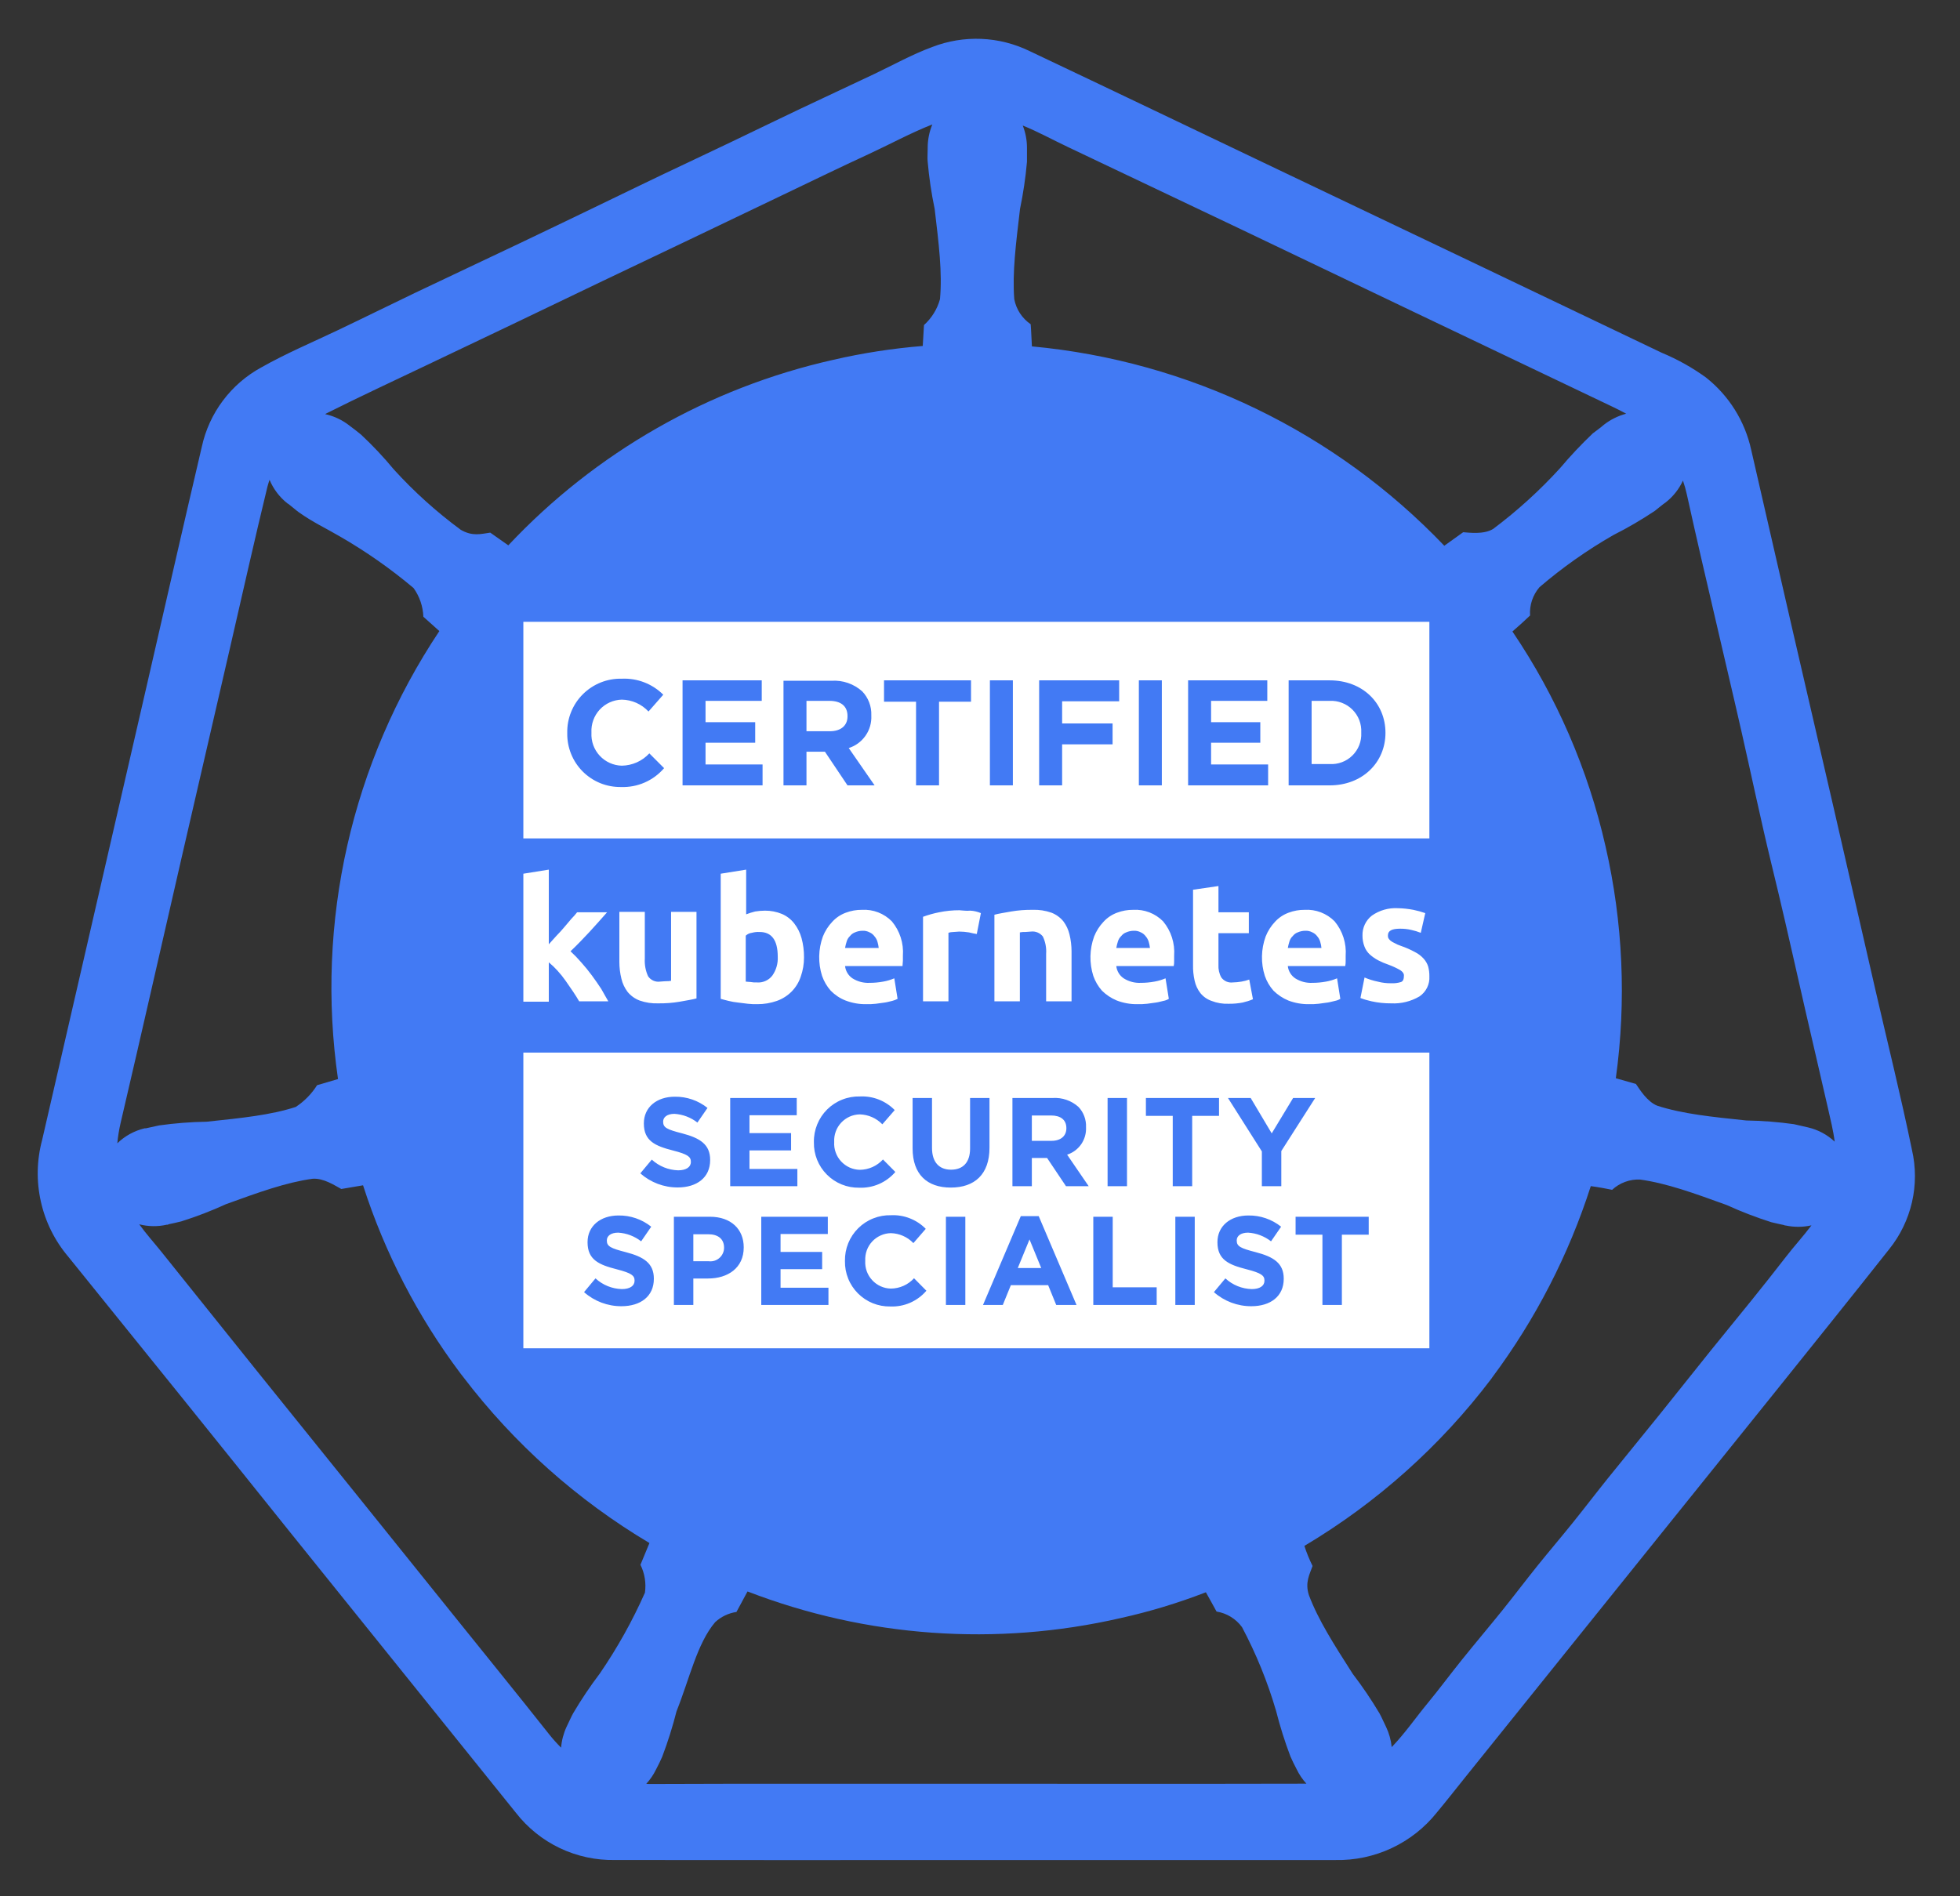
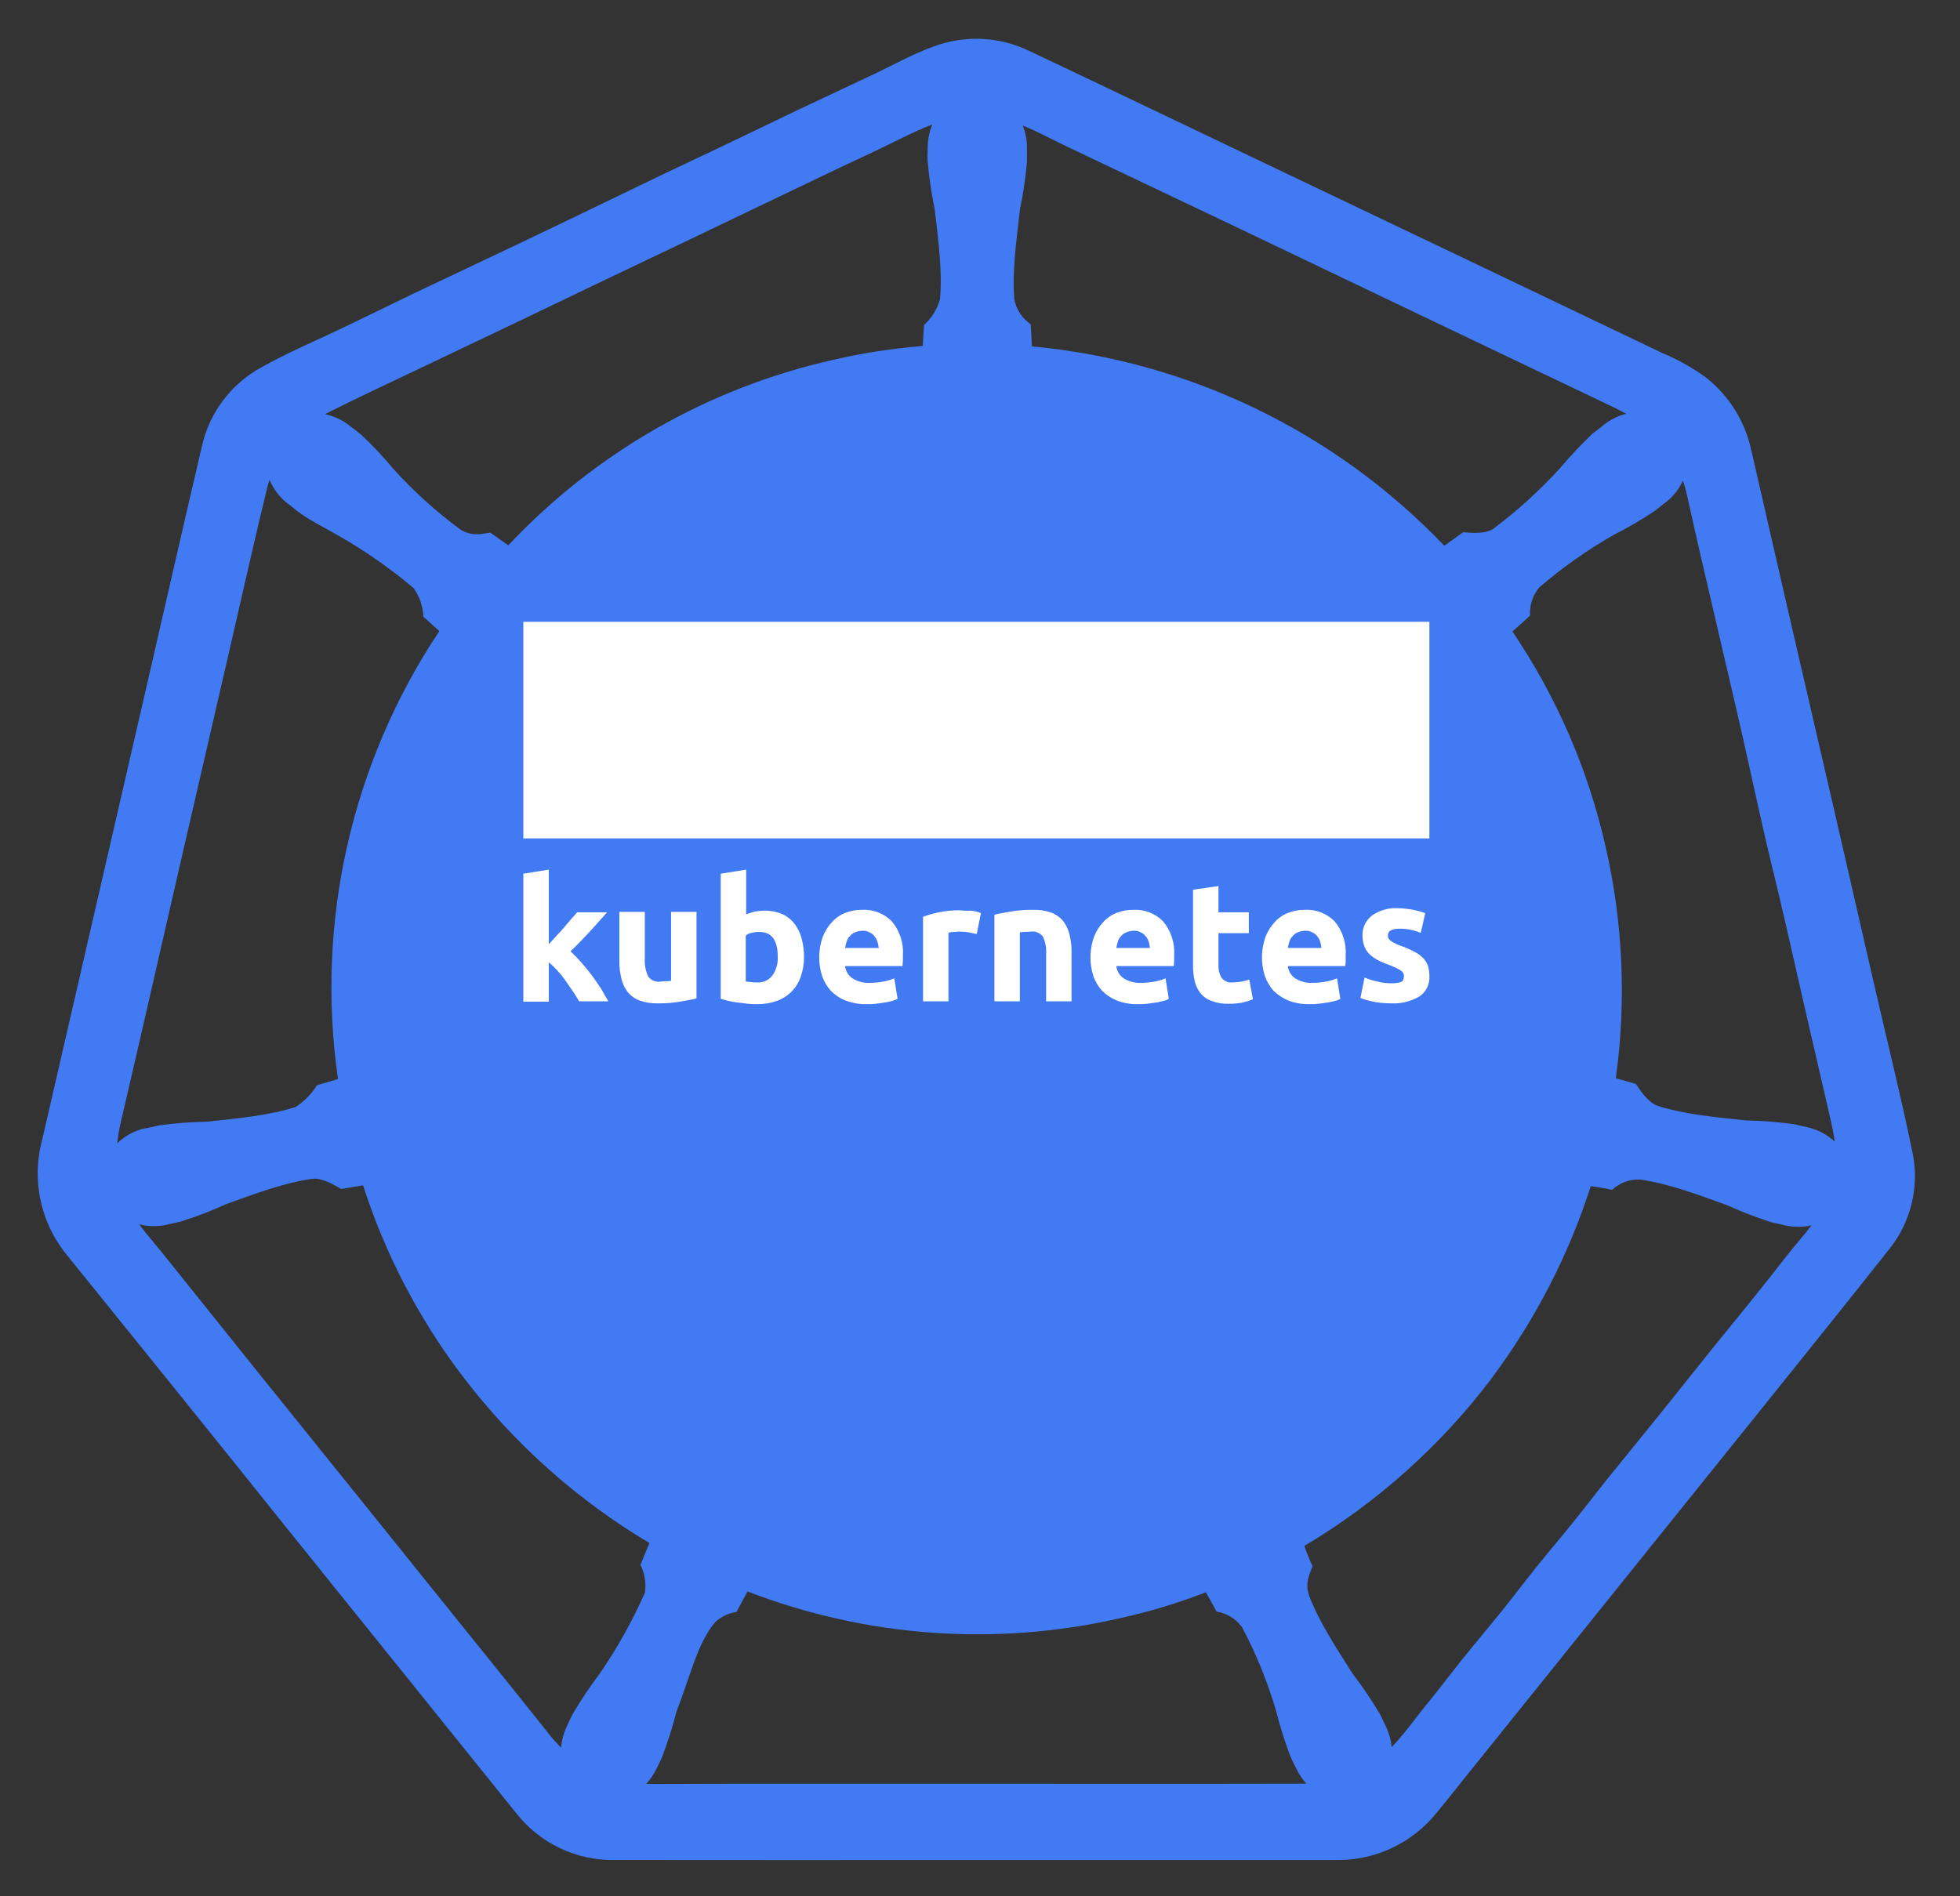
<svg xmlns="http://www.w3.org/2000/svg" width="62" height="60" viewBox="0 0 62 60" fill="none">
  <rect x="0" y="0" width="62" height="60" fill="#333333" stroke="none" />
  <path d="M60.48 36.382C60.128 34.675 59.706 32.982 59.315 31.282C58.877 29.375 58.44 27.467 58.003 25.559C57.57 23.678 57.135 21.798 56.699 19.918C56.262 18.023 55.832 16.128 55.395 14.233C55.197 13.326 54.689 12.515 53.96 11.941C53.527 11.628 53.059 11.367 52.566 11.162C48.531 9.231 44.495 7.303 40.456 5.378C37.827 4.123 35.201 2.863 32.568 1.616C32.092 1.384 31.573 1.252 31.044 1.23C30.514 1.208 29.986 1.295 29.492 1.486C28.851 1.722 28.253 2.057 27.637 2.35C26.595 2.845 25.546 3.327 24.507 3.83C23.584 4.277 22.66 4.719 21.733 5.156C20.756 5.614 19.787 6.089 18.815 6.557C18.027 6.936 17.24 7.317 16.451 7.692C15.347 8.218 14.24 8.736 13.136 9.263C12.321 9.653 11.512 10.055 10.696 10.443C9.883 10.83 9.052 11.181 8.268 11.624C7.792 11.883 7.377 12.241 7.052 12.675C6.727 13.108 6.499 13.606 6.384 14.136C5.793 16.656 5.22 19.18 4.64 21.702C3.539 26.491 2.436 31.28 1.333 36.069C1.162 36.706 1.148 37.373 1.292 38.016C1.435 38.659 1.732 39.258 2.158 39.761C4.501 42.658 6.838 45.56 9.167 48.469C11.55 51.432 13.934 54.394 16.318 57.356C16.689 57.833 17.166 58.217 17.711 58.477C18.256 58.736 18.855 58.865 19.459 58.852C23.249 58.856 27.039 58.856 30.83 58.853C34.634 58.853 38.438 58.853 42.242 58.853C42.856 58.866 43.466 58.737 44.022 58.476C44.579 58.215 45.068 57.83 45.451 57.349C45.752 56.989 46.04 56.618 46.335 56.252C48.464 53.604 50.594 50.955 52.723 48.306C53.862 46.891 55 45.475 56.138 44.059C57.347 42.551 58.559 41.046 59.757 39.529C60.108 39.094 60.355 38.584 60.481 38.039C60.606 37.494 60.606 36.927 60.48 36.382ZM54.432 20.317C54.724 21.579 55.025 22.839 55.302 24.105C55.461 24.829 55.622 25.553 55.786 26.276C55.935 26.933 56.097 27.589 56.254 28.245C56.548 29.479 56.821 30.718 57.105 31.955C57.343 32.992 57.587 34.028 57.823 35.065C57.903 35.417 57.991 35.766 58.036 36.123C57.802 35.903 57.514 35.748 57.2 35.674C57.071 35.648 56.876 35.596 56.746 35.57C56.247 35.5 55.744 35.461 55.24 35.453C54.137 35.337 53.228 35.246 52.424 34.986C52.099 34.856 51.866 34.467 51.749 34.298L51.113 34.116C51.45 31.672 51.34 29.187 50.788 26.782C50.238 24.352 49.239 22.045 47.842 19.981C48.01 19.838 48.309 19.566 48.4 19.475C48.378 19.148 48.485 18.827 48.698 18.579C49.423 17.957 50.206 17.405 51.035 16.93C51.487 16.702 51.925 16.446 52.346 16.165C52.45 16.087 52.58 15.97 52.696 15.892C52.928 15.709 53.113 15.474 53.236 15.206C53.286 15.351 53.327 15.498 53.36 15.647C53.512 16.342 53.671 17.036 53.83 17.729C54.029 18.592 54.232 19.454 54.432 20.317ZM33.771 4.647C37.439 6.386 41.103 8.133 44.763 9.889C46.851 10.885 48.938 11.882 51.025 12.878C51.165 12.945 51.304 13.016 51.441 13.09C51.185 13.157 50.945 13.276 50.736 13.439C50.633 13.53 50.49 13.633 50.386 13.711C50.02 14.06 49.673 14.428 49.347 14.815C48.704 15.52 47.996 16.163 47.232 16.736C46.933 16.918 46.479 16.853 46.284 16.84L45.687 17.268C42.241 13.661 37.609 11.421 32.642 10.96C32.629 10.752 32.616 10.376 32.603 10.259C32.332 10.073 32.146 9.789 32.084 9.467C32.019 8.623 32.136 7.715 32.266 6.611C32.368 6.118 32.442 5.62 32.486 5.119V4.677C32.486 4.436 32.441 4.197 32.352 3.972C32.837 4.168 33.298 4.423 33.771 4.647ZM13.524 11.541C14.43 11.107 15.337 10.678 16.243 10.245C17.186 9.793 18.129 9.341 19.071 8.888C19.989 8.449 20.908 8.01 21.828 7.573C22.789 7.113 23.751 6.653 24.712 6.192C25.631 5.753 26.545 5.307 27.469 4.881C28.145 4.569 28.8 4.209 29.492 3.937C29.395 4.172 29.345 4.423 29.345 4.677V4.716C29.345 4.846 29.332 5.002 29.345 5.118C29.389 5.62 29.463 6.118 29.566 6.611C29.695 7.702 29.812 8.623 29.734 9.467C29.647 9.782 29.471 10.066 29.228 10.285L29.189 10.947C28.232 11.024 27.282 11.171 26.346 11.388C22.415 12.273 18.838 14.317 16.079 17.255C15.91 17.138 15.599 16.918 15.508 16.853C15.222 16.892 14.95 16.982 14.573 16.762C13.807 16.197 13.098 15.558 12.458 14.854C12.136 14.464 11.789 14.095 11.419 13.75C11.328 13.672 11.173 13.556 11.069 13.478C10.84 13.294 10.572 13.166 10.285 13.103C10.3 13.095 10.312 13.087 10.327 13.079C11.383 12.548 12.457 12.051 13.524 11.541ZM5.764 27.053C6.264 24.876 6.766 22.7 7.27 20.524C7.664 18.817 8.045 17.105 8.459 15.402C8.478 15.326 8.503 15.254 8.526 15.181C8.649 15.475 8.845 15.733 9.096 15.931C9.109 15.931 9.109 15.944 9.122 15.944C9.226 16.022 9.355 16.139 9.446 16.204C9.901 16.528 10.303 16.71 10.744 16.969C11.57 17.444 12.352 17.992 13.081 18.605C13.272 18.87 13.38 19.187 13.392 19.514L13.898 19.968C11.118 24.136 9.976 29.184 10.692 34.142L10.03 34.337C9.857 34.612 9.627 34.846 9.355 35.025C8.551 35.285 7.642 35.375 6.539 35.492C6.035 35.5 5.532 35.539 5.033 35.609C4.916 35.635 4.747 35.674 4.618 35.7H4.579C4.252 35.777 3.952 35.941 3.711 36.175C3.731 35.958 3.766 35.743 3.815 35.532C4.476 32.708 5.114 29.879 5.764 27.053ZM14.651 43.566C16.26 45.68 18.261 47.465 20.544 48.823L20.259 49.511C20.394 49.784 20.444 50.092 20.401 50.394C20.005 51.288 19.527 52.144 18.974 52.951C18.669 53.354 18.387 53.774 18.13 54.21C18.065 54.327 17.987 54.508 17.922 54.638C17.826 54.846 17.767 55.07 17.749 55.298C17.618 55.167 17.494 55.029 17.379 54.885C16.382 53.624 15.367 52.377 14.36 51.123C13.387 49.913 12.415 48.704 11.442 47.494C10.36 46.15 9.279 44.806 8.196 43.464C7.163 42.178 6.132 40.892 5.102 39.604C4.87 39.315 4.621 39.039 4.404 38.738C4.691 38.812 4.991 38.816 5.28 38.75H5.306C5.315 38.749 5.324 38.744 5.331 38.737C5.461 38.711 5.63 38.672 5.734 38.646C6.216 38.494 6.689 38.312 7.149 38.101C8.187 37.725 9.044 37.413 9.888 37.297C10.238 37.27 10.601 37.517 10.796 37.621L11.484 37.504C12.172 39.643 13.212 41.652 14.56 43.449M30.89 56.44C28.303 56.44 25.716 56.44 23.13 56.44C22.265 56.44 21.4 56.443 20.536 56.447C20.504 56.447 20.474 56.443 20.443 56.442C20.567 56.306 20.672 56.154 20.752 55.988C20.817 55.871 20.895 55.702 20.947 55.586C21.126 55.114 21.277 54.633 21.401 54.145C21.816 53.106 22.05 52.003 22.621 51.328C22.808 51.154 23.044 51.041 23.296 51.004L23.646 50.355C27.407 51.807 31.517 52.101 35.446 51.198C36.365 50.995 37.267 50.721 38.145 50.381C38.249 50.562 38.431 50.9 38.483 50.991C38.806 51.043 39.095 51.22 39.288 51.484C39.736 52.327 40.097 53.215 40.365 54.132C40.489 54.62 40.64 55.102 40.819 55.573C40.871 55.69 40.949 55.858 41.014 55.975C41.094 56.143 41.199 56.299 41.325 56.437C37.846 56.445 34.368 56.44 30.89 56.44ZM47.206 43.579C48.57 41.748 49.623 39.704 50.321 37.53C50.529 37.556 50.879 37.621 50.996 37.647C51.114 37.537 51.253 37.452 51.405 37.396C51.556 37.34 51.717 37.315 51.879 37.322C52.722 37.439 53.579 37.751 54.617 38.127C55.078 38.337 55.55 38.519 56.032 38.672C56.149 38.698 56.305 38.737 56.435 38.763C56.444 38.765 56.454 38.769 56.461 38.776H56.486C56.756 38.833 57.034 38.831 57.302 38.771C57.047 39.112 56.755 39.428 56.495 39.766C56.134 40.235 55.764 40.698 55.393 41.159C54.974 41.681 54.547 42.196 54.128 42.717C53.581 43.397 53.041 44.082 52.494 44.761C51.955 45.431 51.409 46.094 50.87 46.764C50.493 47.233 50.128 47.713 49.75 48.182C49.382 48.639 49.001 49.086 48.633 49.543C48.261 50.007 47.902 50.481 47.53 50.945C47.107 51.47 46.672 51.984 46.25 52.509C45.882 52.966 45.533 53.438 45.16 53.891C44.785 54.345 44.449 54.835 44.044 55.258C44.037 55.265 44.029 55.271 44.022 55.278C44.001 55.056 43.94 54.839 43.844 54.638C43.779 54.508 43.701 54.327 43.636 54.21C43.379 53.779 43.097 53.362 42.792 52.964C42.195 52.029 41.702 51.263 41.404 50.471C41.274 50.069 41.429 49.809 41.52 49.55C41.419 49.344 41.332 49.132 41.261 48.914C43.557 47.547 45.568 45.749 47.18 43.618" fill="#427AF4" />
  <path d="M16.555 19.675H45.215V26.528H16.555V19.675ZM16.555 27.645V31.695H17.36V30.449C17.457 30.529 17.548 30.616 17.632 30.709C17.726 30.811 17.812 30.919 17.892 31.033C17.97 31.15 18.047 31.254 18.125 31.371C18.203 31.488 18.268 31.591 18.32 31.682H19.242C19.177 31.565 19.099 31.436 19.021 31.293C18.93 31.15 18.826 31.007 18.723 30.864C18.617 30.72 18.505 30.582 18.385 30.449C18.279 30.326 18.166 30.209 18.047 30.099C18.268 29.891 18.463 29.683 18.645 29.489C18.826 29.294 19.008 29.086 19.203 28.866H18.255C18.199 28.938 18.138 29.008 18.073 29.073C18.009 29.151 17.931 29.242 17.853 29.333C17.775 29.424 17.697 29.515 17.606 29.605C17.528 29.696 17.437 29.787 17.36 29.878V27.516L16.555 27.645ZM19.592 28.866V30.436C19.592 30.616 19.614 30.794 19.657 30.968C19.692 31.119 19.759 31.26 19.852 31.384C19.952 31.506 20.081 31.599 20.228 31.656C20.42 31.724 20.622 31.755 20.825 31.747C21.051 31.75 21.277 31.733 21.5 31.695C21.708 31.656 21.89 31.63 22.032 31.591V28.852H21.228V31.033C21.172 31.044 21.116 31.049 21.059 31.046C20.994 31.046 20.929 31.059 20.877 31.059C20.805 31.069 20.732 31.058 20.665 31.028C20.599 30.998 20.542 30.951 20.501 30.89C20.421 30.716 20.386 30.524 20.397 30.332V28.852H19.592V28.866ZM22.798 27.645V31.604C22.876 31.63 22.954 31.643 23.045 31.669C23.143 31.694 23.243 31.711 23.343 31.721L23.655 31.76C23.754 31.771 23.854 31.775 23.953 31.773C24.166 31.775 24.376 31.739 24.576 31.669C24.753 31.606 24.912 31.504 25.044 31.371C25.173 31.238 25.271 31.079 25.329 30.903C25.398 30.707 25.434 30.501 25.433 30.293C25.435 30.087 25.409 29.882 25.355 29.683C25.309 29.514 25.23 29.355 25.122 29.216C25.019 29.085 24.885 28.982 24.732 28.917C24.563 28.848 24.383 28.813 24.2 28.814C24.096 28.815 23.992 28.823 23.889 28.84C23.792 28.864 23.696 28.894 23.603 28.93V27.516L22.798 27.645ZM23.785 29.515C23.865 29.493 23.948 29.484 24.031 29.489C24.408 29.489 24.602 29.748 24.602 30.267C24.614 30.48 24.555 30.69 24.434 30.864C24.377 30.94 24.302 31 24.215 31.038C24.129 31.077 24.035 31.093 23.941 31.085C23.875 31.088 23.81 31.084 23.746 31.072C23.681 31.072 23.629 31.059 23.59 31.059V29.605C23.643 29.555 23.712 29.523 23.785 29.515ZM28.561 30.397V30.241C28.59 29.846 28.465 29.455 28.211 29.151C28.088 29.027 27.94 28.93 27.776 28.867C27.613 28.805 27.438 28.777 27.263 28.788C27.09 28.786 26.919 28.817 26.757 28.878C26.593 28.938 26.447 29.036 26.329 29.164C26.2 29.299 26.099 29.458 26.03 29.631C25.884 30.032 25.875 30.471 26.004 30.878C26.064 31.05 26.156 31.208 26.277 31.345C26.409 31.48 26.568 31.587 26.744 31.656C26.955 31.737 27.18 31.777 27.406 31.773C27.506 31.775 27.606 31.771 27.705 31.76C27.809 31.747 27.899 31.734 27.99 31.721C28.081 31.708 28.159 31.682 28.224 31.669C28.283 31.654 28.339 31.633 28.393 31.604L28.289 30.955C28.176 31.003 28.059 31.038 27.938 31.059C27.797 31.085 27.654 31.098 27.51 31.098C27.318 31.108 27.128 31.058 26.965 30.955C26.9 30.911 26.846 30.854 26.805 30.786C26.765 30.719 26.74 30.644 26.731 30.566H28.549C28.549 30.501 28.561 30.449 28.561 30.397ZM26.731 29.995C26.744 29.924 26.761 29.855 26.783 29.787C26.802 29.723 26.838 29.664 26.887 29.618C26.927 29.566 26.981 29.525 27.043 29.502C27.116 29.469 27.196 29.452 27.276 29.45C27.358 29.445 27.438 29.463 27.51 29.502C27.573 29.53 27.627 29.575 27.666 29.631C27.709 29.68 27.74 29.738 27.757 29.8C27.776 29.864 27.789 29.929 27.796 29.995H26.731ZM30.509 28.814C30.444 28.814 30.392 28.801 30.353 28.801C30.135 28.8 29.917 28.822 29.704 28.866C29.532 28.9 29.362 28.948 29.198 29.008V31.682H30.002V29.515C30.052 29.497 30.105 29.489 30.158 29.489C30.223 29.489 30.288 29.476 30.34 29.476C30.444 29.477 30.548 29.485 30.651 29.502C30.742 29.527 30.833 29.541 30.898 29.553L31.028 28.892C30.977 28.87 30.925 28.853 30.872 28.84C30.812 28.825 30.752 28.816 30.69 28.814C30.63 28.82 30.569 28.82 30.509 28.814ZM33.896 31.695V30.099C33.895 29.919 33.874 29.741 33.831 29.566C33.796 29.416 33.73 29.275 33.637 29.151C33.537 29.029 33.407 28.935 33.26 28.878C33.069 28.811 32.866 28.78 32.663 28.788C32.437 28.785 32.211 28.802 31.988 28.84C31.781 28.878 31.599 28.904 31.456 28.943V31.682H32.261V29.502C32.316 29.49 32.373 29.486 32.43 29.489C32.495 29.489 32.559 29.476 32.611 29.476C32.682 29.467 32.754 29.477 32.82 29.504C32.886 29.531 32.944 29.575 32.988 29.631C33.069 29.801 33.105 29.989 33.092 30.177V31.682H33.896L33.896 31.695ZM37.141 30.397V30.241C37.17 29.846 37.045 29.455 36.791 29.151C36.668 29.027 36.52 28.93 36.356 28.867C36.193 28.805 36.018 28.777 35.843 28.788C35.67 28.786 35.499 28.817 35.337 28.878C35.173 28.938 35.026 29.036 34.909 29.164C34.78 29.299 34.679 29.458 34.61 29.631C34.464 30.032 34.455 30.471 34.584 30.878C34.644 31.05 34.736 31.208 34.857 31.345C34.991 31.478 35.15 31.583 35.324 31.656C35.535 31.737 35.76 31.777 35.986 31.773C36.086 31.775 36.186 31.771 36.285 31.76C36.389 31.747 36.479 31.734 36.57 31.721C36.661 31.708 36.739 31.682 36.804 31.669C36.864 31.658 36.921 31.636 36.973 31.604L36.869 30.955C36.756 31.003 36.639 31.038 36.518 31.059C36.377 31.085 36.234 31.098 36.09 31.098C35.898 31.108 35.708 31.058 35.545 30.955C35.48 30.911 35.425 30.854 35.385 30.786C35.345 30.719 35.319 30.644 35.311 30.566H37.128C37.139 30.51 37.143 30.454 37.141 30.397ZM35.311 29.995C35.324 29.924 35.341 29.855 35.363 29.787C35.382 29.723 35.418 29.664 35.467 29.618C35.507 29.566 35.561 29.525 35.623 29.502C35.697 29.469 35.776 29.452 35.856 29.45C35.938 29.445 36.018 29.463 36.09 29.502C36.153 29.53 36.206 29.575 36.246 29.631C36.288 29.68 36.319 29.738 36.337 29.8C36.356 29.864 36.369 29.929 36.376 29.995H35.311ZM37.739 28.152V30.527C37.735 30.697 37.752 30.867 37.79 31.033C37.821 31.175 37.883 31.308 37.972 31.423C38.064 31.536 38.185 31.621 38.323 31.669C38.496 31.737 38.682 31.768 38.868 31.76C39.016 31.762 39.164 31.749 39.309 31.721C39.42 31.696 39.529 31.662 39.634 31.617L39.517 30.994C39.437 31.023 39.354 31.045 39.27 31.059C39.18 31.074 39.089 31.083 38.998 31.085C38.929 31.094 38.858 31.084 38.795 31.057C38.731 31.029 38.675 30.985 38.634 30.929C38.566 30.807 38.535 30.667 38.543 30.527V29.527H39.504V28.866H38.543V28.035L37.739 28.152ZM42.567 30.397V30.241C42.596 29.846 42.47 29.455 42.217 29.151C42.094 29.027 41.945 28.93 41.782 28.867C41.619 28.805 41.444 28.777 41.269 28.788C41.096 28.786 40.925 28.817 40.763 28.878C40.599 28.938 40.452 29.036 40.334 29.164C40.206 29.299 40.104 29.458 40.036 29.631C39.89 30.032 39.88 30.471 40.01 30.878C40.069 31.05 40.162 31.208 40.283 31.345C40.417 31.478 40.576 31.583 40.75 31.656C40.961 31.737 41.186 31.777 41.412 31.773C41.512 31.775 41.611 31.771 41.71 31.76C41.814 31.747 41.905 31.734 41.996 31.721C42.087 31.708 42.165 31.682 42.23 31.669C42.289 31.658 42.346 31.636 42.398 31.604L42.295 30.955C42.182 31.003 42.064 31.038 41.944 31.059C41.803 31.085 41.659 31.098 41.516 31.098C41.324 31.108 41.133 31.058 40.971 30.955C40.906 30.911 40.851 30.854 40.811 30.786C40.77 30.719 40.745 30.644 40.737 30.566H42.554C42.564 30.51 42.569 30.454 42.567 30.397ZM40.737 29.995C40.75 29.924 40.767 29.855 40.789 29.787C40.808 29.723 40.843 29.664 40.893 29.618C40.933 29.566 40.987 29.525 41.048 29.502C41.122 29.469 41.202 29.452 41.282 29.45C41.363 29.445 41.444 29.463 41.516 29.502C41.578 29.53 41.632 29.575 41.672 29.631C41.714 29.68 41.745 29.738 41.762 29.8C41.782 29.864 41.795 29.929 41.801 29.995H40.737ZM44.319 31.072C44.219 31.103 44.113 31.116 44.008 31.111C43.864 31.113 43.719 31.096 43.58 31.059C43.437 31.03 43.298 30.986 43.164 30.929L43.034 31.578C43.148 31.622 43.266 31.656 43.385 31.682C43.59 31.727 43.798 31.749 44.008 31.747C44.322 31.763 44.633 31.686 44.904 31.526C45.006 31.456 45.089 31.361 45.143 31.25C45.198 31.138 45.223 31.014 45.215 30.89C45.217 30.785 45.203 30.68 45.176 30.579C45.147 30.488 45.098 30.404 45.033 30.332C44.956 30.247 44.864 30.177 44.761 30.125C44.619 30.048 44.472 29.983 44.319 29.93C44.247 29.907 44.178 29.877 44.112 29.839C44.065 29.819 44.022 29.793 43.982 29.761C43.957 29.738 43.935 29.712 43.917 29.683C43.906 29.654 43.901 29.623 43.904 29.592C43.904 29.45 44.034 29.385 44.281 29.385C44.403 29.383 44.525 29.396 44.644 29.424C44.746 29.446 44.846 29.477 44.943 29.515L45.085 28.892C44.962 28.849 44.837 28.814 44.709 28.788C44.546 28.757 44.381 28.739 44.216 28.736C43.925 28.72 43.637 28.802 43.398 28.969C43.301 29.044 43.224 29.141 43.172 29.251C43.12 29.362 43.095 29.483 43.099 29.605C43.098 29.725 43.12 29.844 43.164 29.956C43.2 30.05 43.258 30.135 43.333 30.203C43.412 30.273 43.499 30.334 43.593 30.384C43.702 30.44 43.814 30.487 43.93 30.527C44.056 30.573 44.177 30.63 44.294 30.696C44.371 30.748 44.41 30.8 44.41 30.864C44.41 30.981 44.384 31.046 44.319 31.072Z" fill="white" />
-   <path d="M19.644 24.902C19.902 24.911 20.158 24.863 20.394 24.759C20.63 24.656 20.84 24.5 21.007 24.305L20.54 23.837C20.429 23.958 20.294 24.055 20.145 24.122C19.995 24.188 19.834 24.224 19.67 24.227C19.538 24.224 19.408 24.194 19.288 24.14C19.168 24.086 19.06 24.008 18.97 23.911C18.88 23.814 18.811 23.7 18.766 23.576C18.722 23.452 18.702 23.32 18.709 23.188V23.175C18.702 23.044 18.722 22.912 18.767 22.788C18.811 22.664 18.881 22.55 18.97 22.453C19.06 22.356 19.168 22.278 19.288 22.224C19.408 22.17 19.538 22.14 19.67 22.137C19.829 22.14 19.985 22.175 20.13 22.239C20.275 22.304 20.405 22.397 20.514 22.513L20.981 21.981C20.81 21.811 20.605 21.677 20.379 21.59C20.153 21.503 19.912 21.464 19.67 21.475C19.443 21.469 19.217 21.509 19.005 21.593C18.794 21.677 18.602 21.803 18.441 21.963C18.279 22.123 18.152 22.314 18.067 22.525C17.981 22.735 17.939 22.961 17.944 23.188V23.201C17.94 23.426 17.982 23.648 18.066 23.856C18.15 24.064 18.275 24.253 18.434 24.412C18.592 24.57 18.781 24.695 18.989 24.78C19.197 24.864 19.42 24.905 19.644 24.902ZM24.122 24.188H22.318V23.5H23.889V22.851H22.318V22.176H24.096V21.527H21.591V24.85H24.122V24.188ZM25.511 23.785H26.095L26.809 24.85H27.666L26.848 23.669C27.064 23.601 27.25 23.463 27.38 23.277C27.509 23.092 27.573 22.869 27.562 22.643V22.63C27.567 22.492 27.544 22.354 27.495 22.225C27.446 22.096 27.372 21.978 27.276 21.877C27.145 21.759 26.991 21.668 26.824 21.61C26.657 21.552 26.48 21.528 26.303 21.54H24.784V24.85H25.511L25.511 23.785ZM25.511 22.176H26.238C26.588 22.176 26.809 22.332 26.809 22.656V22.669C26.809 22.955 26.602 23.137 26.251 23.137H25.511V22.176ZM28.977 24.85H29.704V22.202H30.716V21.527H27.964V22.202H28.977L28.977 24.85ZM31.313 21.527H32.04V24.85H31.313V21.527ZM33.598 23.552H35.194V22.89H33.598V22.189H35.402V21.527H32.871V24.85H33.598V23.552ZM36.025 21.527H36.752V24.85H36.025V21.527ZM40.114 24.188H38.31V23.5H39.867V22.851H38.31V22.176H40.088V21.527H37.583V24.85H40.114L40.114 24.188ZM43.826 23.188C43.826 22.241 43.099 21.527 42.061 21.527H40.763V24.85H42.061C43.099 24.85 43.826 24.123 43.826 23.188ZM41.49 22.176H42.061C42.194 22.169 42.327 22.191 42.451 22.239C42.575 22.287 42.688 22.36 42.782 22.454C42.876 22.548 42.95 22.661 42.998 22.785C43.045 22.91 43.067 23.042 43.06 23.175V23.188C43.067 23.321 43.045 23.453 42.997 23.576C42.949 23.7 42.875 23.811 42.781 23.904C42.686 23.998 42.574 24.07 42.45 24.116C42.326 24.163 42.193 24.183 42.061 24.175H41.49V22.176Z" fill="#427AF4" />
-   <path d="M16.555 33.305H45.215V42.661H16.555V33.305Z" fill="white" />
  <path d="M20.255 37.126L20.618 36.691C20.846 36.901 21.142 37.021 21.451 37.03C21.702 37.03 21.854 36.93 21.854 36.767V36.759C21.854 36.603 21.758 36.523 21.292 36.404C20.73 36.26 20.367 36.105 20.367 35.55V35.543C20.367 35.036 20.773 34.701 21.344 34.701C21.72 34.695 22.087 34.821 22.38 35.056L22.061 35.519C21.853 35.356 21.6 35.26 21.335 35.243C21.1 35.243 20.977 35.351 20.977 35.487V35.495C20.977 35.678 21.096 35.738 21.579 35.861C22.145 36.009 22.464 36.212 22.464 36.699V36.707C22.464 37.261 22.041 37.572 21.439 37.572C21.003 37.574 20.582 37.415 20.255 37.126ZM23.098 34.741H25.203V35.287H23.708V35.853H25.024V36.4H23.708V36.986H25.223V37.532H23.098V34.741ZM25.746 36.145V36.137C25.742 35.945 25.778 35.755 25.85 35.578C25.922 35.4 26.029 35.239 26.165 35.104C26.301 34.969 26.463 34.863 26.641 34.793C26.819 34.722 27.01 34.688 27.201 34.693C27.404 34.683 27.608 34.716 27.797 34.79C27.987 34.865 28.159 34.978 28.302 35.124L27.911 35.574C27.723 35.38 27.467 35.267 27.197 35.26C27.086 35.262 26.977 35.286 26.876 35.331C26.775 35.377 26.684 35.442 26.608 35.523C26.533 35.604 26.474 35.699 26.437 35.803C26.399 35.907 26.382 36.018 26.388 36.129V36.137C26.381 36.248 26.397 36.359 26.435 36.464C26.472 36.569 26.53 36.665 26.606 36.747C26.682 36.829 26.773 36.895 26.874 36.941C26.976 36.987 27.086 37.011 27.197 37.014C27.335 37.013 27.472 36.983 27.598 36.927C27.724 36.87 27.837 36.789 27.931 36.687L28.322 37.082C28.181 37.246 28.005 37.376 27.807 37.463C27.608 37.549 27.393 37.589 27.177 37.58C26.988 37.583 26.8 37.548 26.625 37.477C26.449 37.406 26.29 37.3 26.157 37.166C26.023 37.032 25.918 36.873 25.847 36.697C25.777 36.522 25.742 36.334 25.746 36.145ZM28.868 36.336V34.741H29.482V36.32C29.482 36.775 29.709 37.01 30.084 37.01C30.459 37.01 30.686 36.783 30.686 36.34V34.741H31.3V36.316C31.3 37.161 30.825 37.576 30.076 37.576C29.326 37.576 28.868 37.157 28.868 36.336ZM32.026 34.741H33.302C33.449 34.732 33.597 34.752 33.737 34.801C33.877 34.849 34.005 34.925 34.115 35.024C34.196 35.109 34.258 35.209 34.299 35.319C34.34 35.429 34.359 35.545 34.354 35.662V35.67C34.363 35.86 34.309 36.047 34.202 36.204C34.093 36.36 33.937 36.477 33.756 36.535L34.438 37.532H33.72L33.122 36.639H32.64V37.532H32.026V34.741ZM33.262 36.097C33.561 36.097 33.732 35.937 33.732 35.702V35.694C33.732 35.431 33.549 35.295 33.25 35.295H32.64V36.097H33.262ZM35.036 34.741H35.65V37.532H35.036V34.741ZM37.097 35.307H36.248V34.741H38.561V35.307H37.712V37.532H37.097L37.097 35.307ZM39.916 36.432L38.844 34.741H39.562L40.228 35.861L40.905 34.741H41.603L40.531 36.42V37.532H39.916V36.432ZM18.475 40.884L18.837 40.449C19.065 40.659 19.361 40.78 19.671 40.788C19.922 40.788 20.073 40.688 20.073 40.525V40.517C20.073 40.361 19.978 40.282 19.511 40.162C18.949 40.019 18.586 39.863 18.586 39.309V39.301C18.586 38.794 18.993 38.459 19.563 38.459C19.939 38.453 20.306 38.579 20.6 38.814L20.281 39.277C20.072 39.114 19.819 39.018 19.555 39.002C19.32 39.002 19.196 39.109 19.196 39.245V39.253C19.196 39.436 19.316 39.496 19.798 39.62C20.364 39.767 20.683 39.971 20.683 40.457V40.465C20.683 41.019 20.261 41.33 19.659 41.33C19.223 41.332 18.801 41.173 18.475 40.884ZM21.317 38.499H22.458C23.124 38.499 23.526 38.894 23.526 39.464V39.472C23.526 40.118 23.024 40.453 22.398 40.453H21.932V41.29H21.317V38.499ZM22.418 39.907C22.478 39.914 22.54 39.909 22.598 39.892C22.656 39.874 22.71 39.844 22.756 39.804C22.802 39.764 22.839 39.715 22.864 39.66C22.89 39.605 22.904 39.545 22.904 39.484V39.476C22.904 39.201 22.713 39.053 22.406 39.053H21.932V39.907L22.418 39.907ZM24.081 38.499H26.186V39.045H24.691V39.612H26.007V40.158H24.691V40.744H26.206V41.29H24.081V38.499ZM26.728 39.903V39.895C26.725 39.703 26.76 39.513 26.832 39.336C26.904 39.158 27.012 38.997 27.148 38.862C27.284 38.727 27.446 38.621 27.624 38.551C27.802 38.48 27.992 38.446 28.184 38.451C28.387 38.441 28.59 38.474 28.78 38.549C28.97 38.623 29.142 38.736 29.284 38.882L28.893 39.333C28.706 39.138 28.45 39.025 28.18 39.018C28.069 39.02 27.96 39.044 27.859 39.09C27.758 39.135 27.666 39.2 27.591 39.281C27.515 39.362 27.457 39.457 27.419 39.561C27.381 39.666 27.365 39.776 27.37 39.887V39.895C27.364 40.006 27.38 40.117 27.417 40.222C27.455 40.327 27.513 40.423 27.589 40.505C27.664 40.587 27.756 40.653 27.857 40.699C27.959 40.745 28.068 40.77 28.18 40.772C28.318 40.771 28.454 40.741 28.581 40.685C28.707 40.629 28.82 40.547 28.913 40.445L29.304 40.84C29.164 41.004 28.988 41.134 28.789 41.221C28.591 41.307 28.376 41.347 28.16 41.338C27.971 41.341 27.783 41.306 27.607 41.235C27.432 41.164 27.273 41.058 27.139 40.924C27.006 40.79 26.9 40.631 26.83 40.455C26.759 40.28 26.725 40.092 26.728 39.903ZM29.922 38.499H30.536V41.29H29.922V38.499ZM32.291 38.479H32.857L34.053 41.29H33.411L33.156 40.664H31.976L31.721 41.29H31.095L32.291 38.479ZM32.937 40.122L32.566 39.217L32.195 40.122H32.937ZM34.584 38.499H35.198V40.732H36.589V41.29H34.584V38.499ZM37.179 38.499H37.793V41.29H37.179V38.499ZM38.399 40.884L38.762 40.449C38.99 40.659 39.286 40.78 39.596 40.788C39.847 40.788 39.998 40.688 39.998 40.525V40.517C39.998 40.361 39.903 40.282 39.436 40.162C38.874 40.019 38.511 39.863 38.511 39.309V39.301C38.511 38.794 38.918 38.459 39.488 38.459C39.864 38.453 40.231 38.579 40.525 38.814L40.206 39.277C39.997 39.114 39.744 39.018 39.48 39.002C39.245 39.002 39.121 39.109 39.121 39.245V39.253C39.121 39.436 39.241 39.496 39.723 39.62C40.289 39.767 40.608 39.971 40.608 40.457V40.465C40.608 41.019 40.186 41.33 39.584 41.33C39.147 41.332 38.726 41.173 38.399 40.884ZM41.832 39.066H40.983V38.499H43.296V39.066H42.447V41.29H41.832V39.066Z" fill="#427AF4" />
</svg>